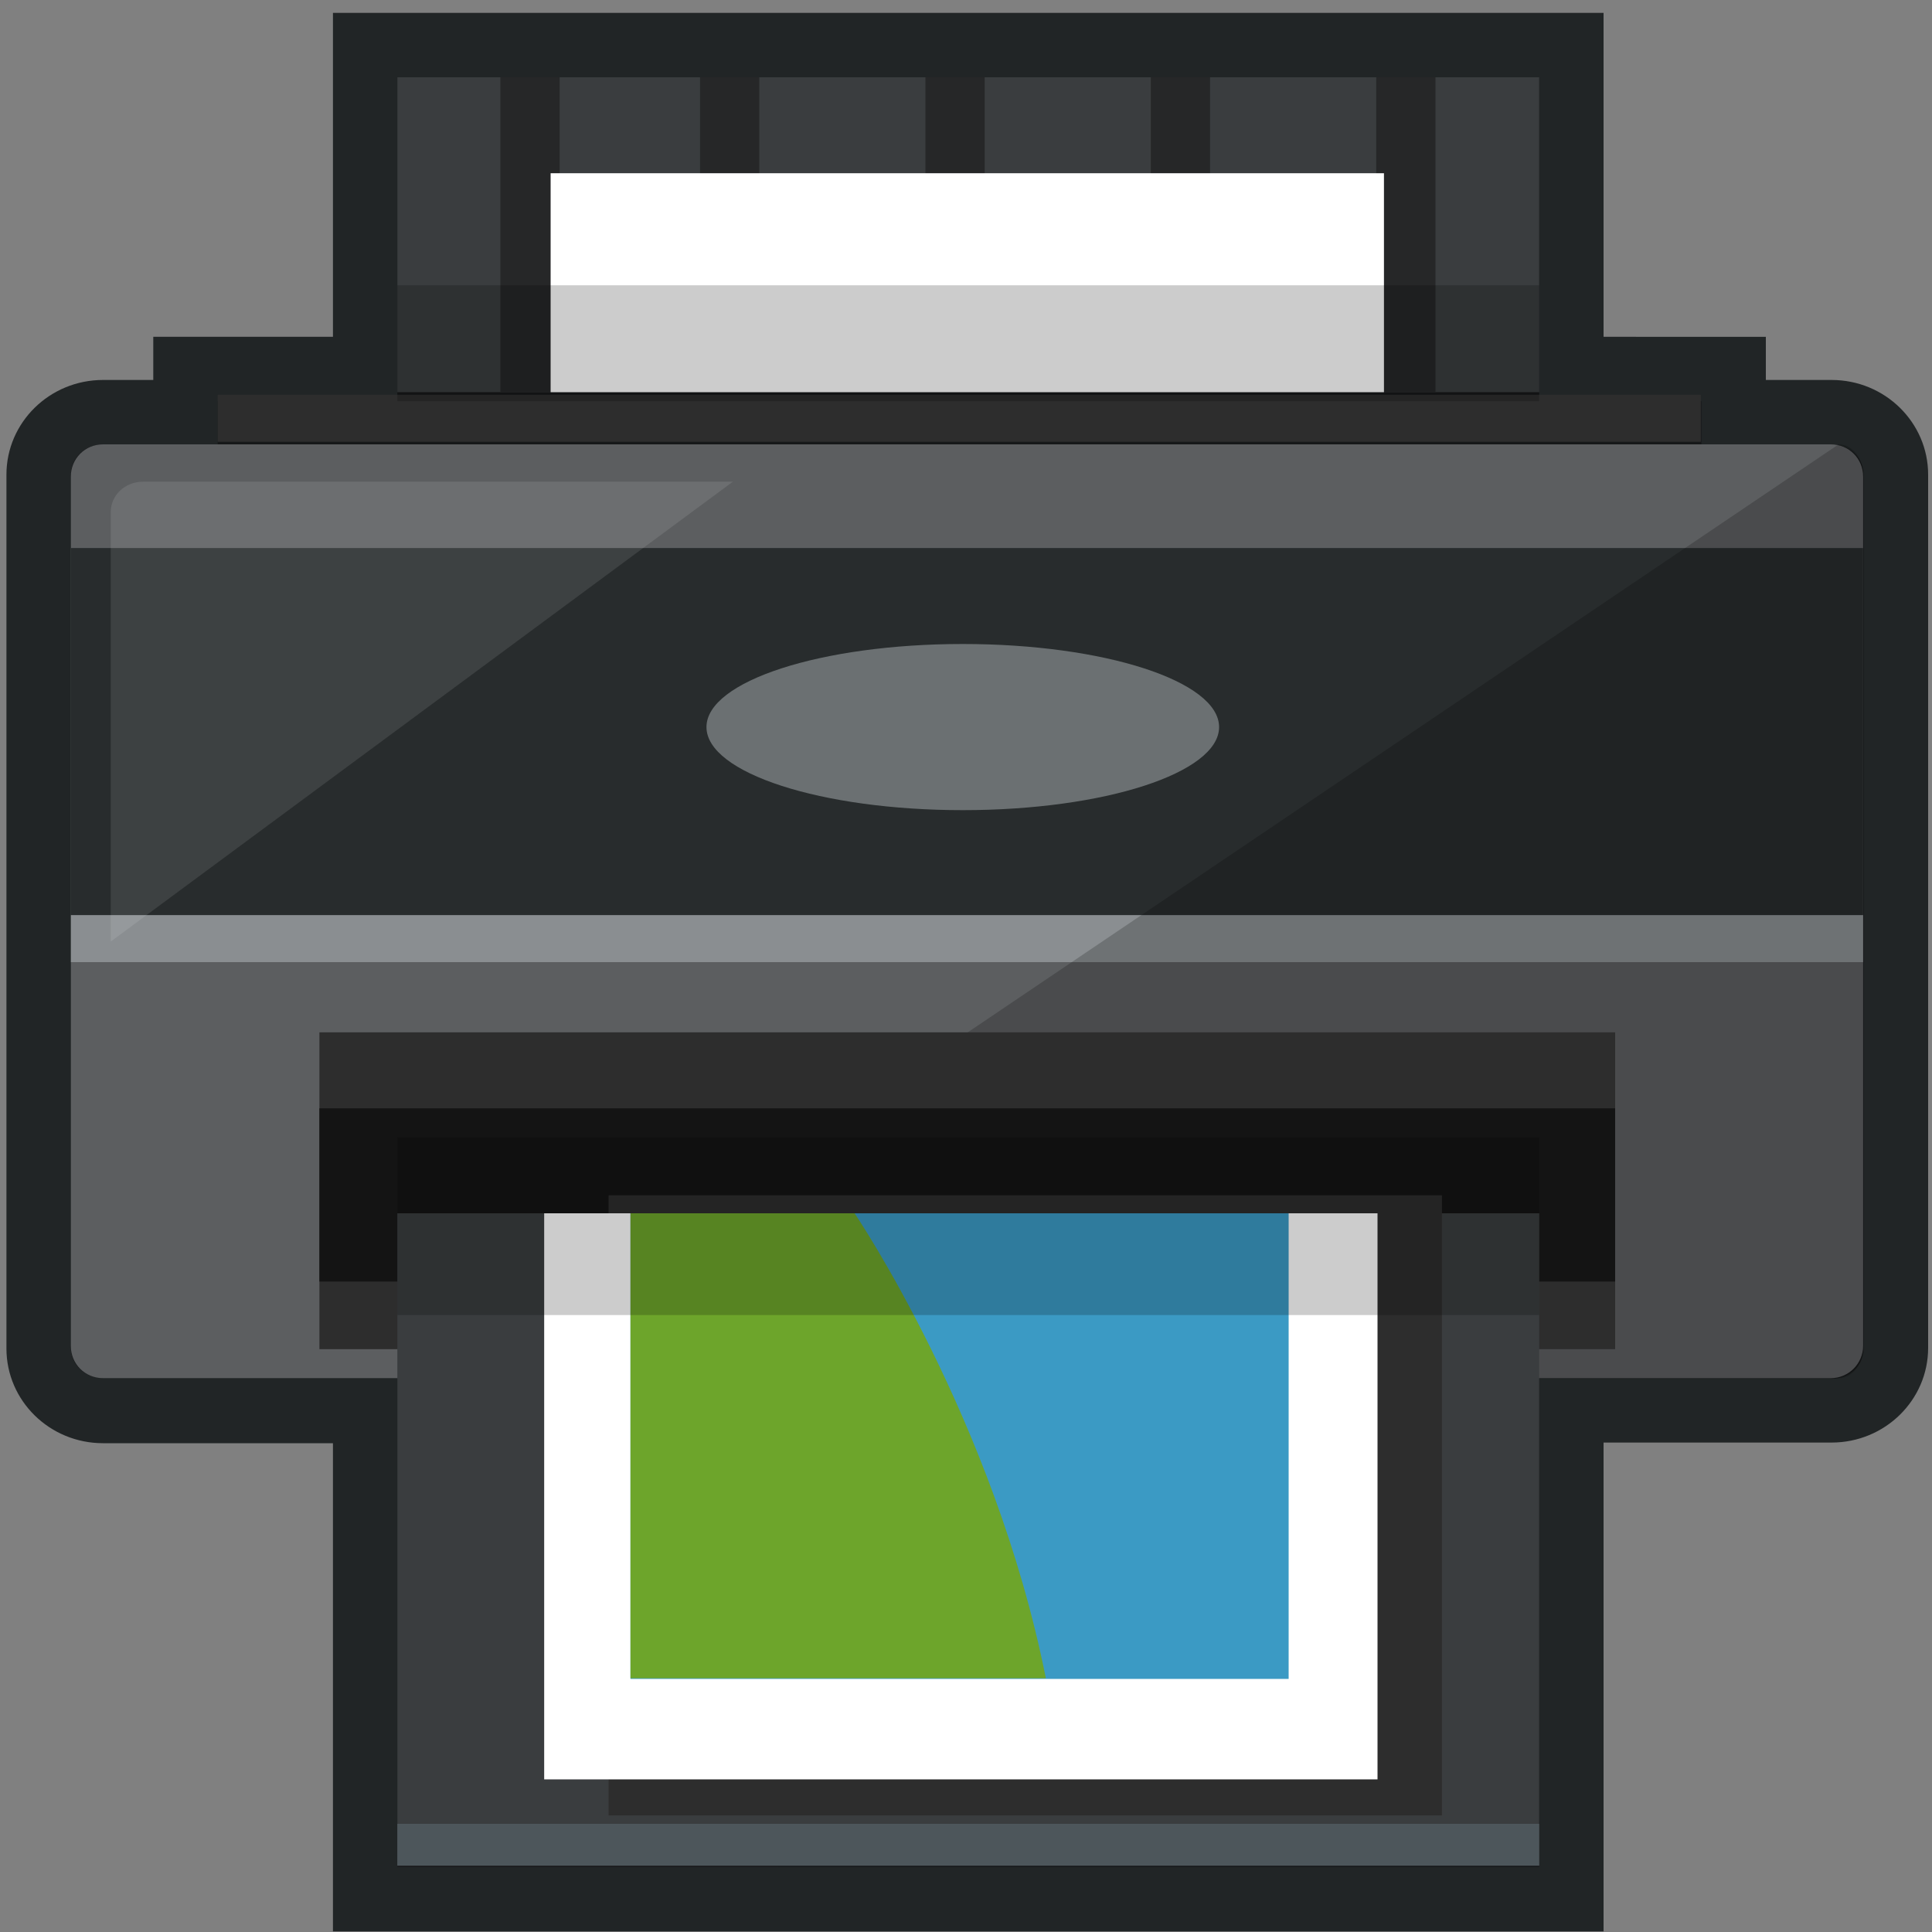
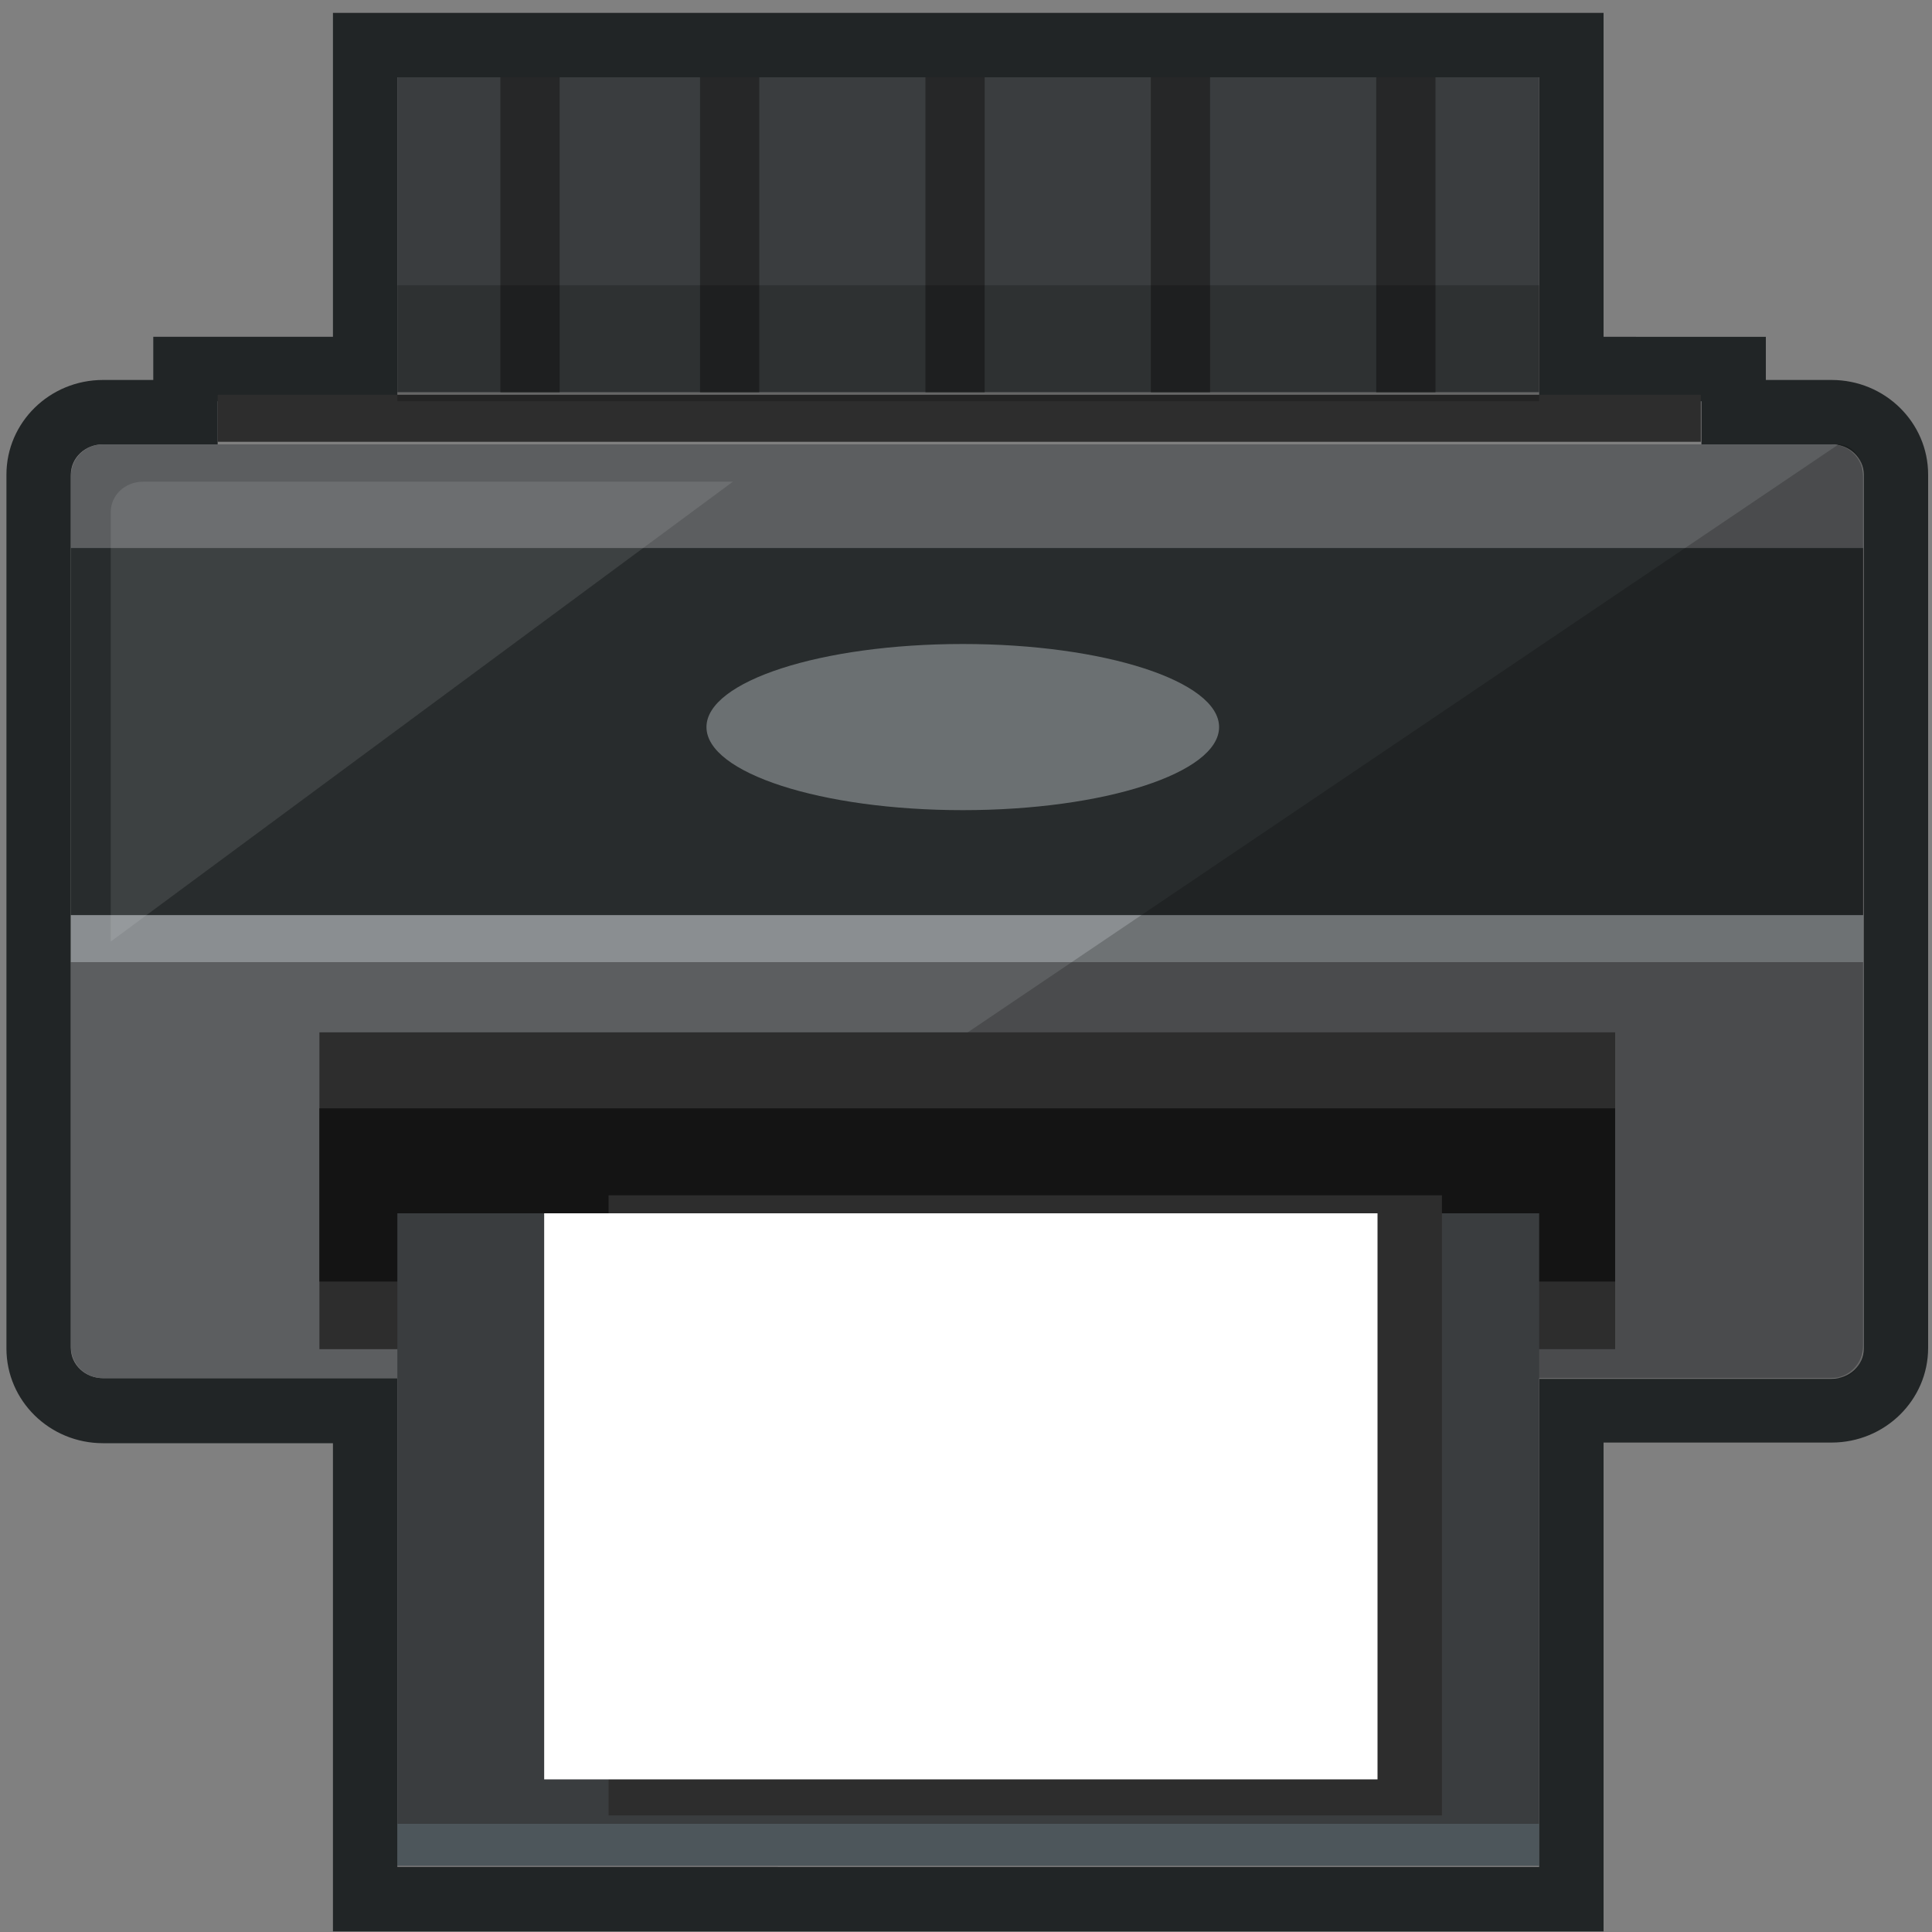
<svg xmlns="http://www.w3.org/2000/svg" version="1.1" id="レイヤー_1" x="0px" y="0px" viewBox="0 0 300 300" style="enable-background:new 0 0 300 300;" xml:space="preserve">
  <rect x="0" y="0" width="300" height="300" fill="#808080" stroke="none" />
  <style type="text/css">
	.st0{fill:#161819;}
	.st1{fill:#212526;}
	.st2{fill:#5C5E60;}
	.st3{fill:#282C2D;}
	.st4{opacity:0.4;fill:#D1D8DB;}
	.st5{fill:#2D2D2D;}
	.st6{fill:#3A3D3F;}
	.st7{fill:#262728;}
	.st8{fill:#FFFFFF;}
	.st9{opacity:0.2;}
	.st10{opacity:0.1;}
	.st11{fill:#141414;}
	.st12{fill:#4D565B;}
	.st13{fill:#3B9AC4;}
	.st14{fill:#6DA52B;}
</style>
  <g>
-     <path class="st0" d="M56.7,294.7V219H16c-5.5,0-10-4.3-10-9.7V73.7c0-5.3,4.5-9.7,10-9.7h12.8v-6.7h27.9V7H244v50.3h25.2V64h15.2   c5.5,0,10,4.3,10,9.7v135.6c0,5.3-4.5,9.7-10,9.7H244v75.8H56.7z" />
    <path class="st1" d="M239,12v50.3h25.2V69h20.2c2.8,0,5,2.1,5,4.7V87v43.3v79.1c0,2.6-2.2,4.7-5,4.7H239v69.3v6.5H61.7v-6.5V214H16   c-2.8,0-5-2.1-5-4.7v-79.1V87V73.7c0-2.6,2.2-4.7,5-4.7h17.8v-6.7h27.9V12H239 M249,2h-10H61.7h-10v10v40.3H33.8h-10V59H16   C7.7,59,1,65.6,1,73.7V87v43.3v79.1c0,8.1,6.7,14.7,15,14.7h35.7v59.3v6.5v10h10H239h10v-10v-6.5V224h35.4c8.3,0,15-6.6,15-14.7   v-79.1V87V73.7c0-8.1-6.7-14.7-15-14.7h-10.2v-6.7h-10H249V12V2L249,2z" />
  </g>
  <g>
    <path class="st2" d="M284.3,214H16c-2.8,0-5-2.2-5-5V74c0-2.8,2.2-5,5-5h268.3c2.8,0,5,2.2,5,5V209   C289.3,211.7,287.1,214,284.3,214z" />
  </g>
  <rect x="11" y="85.1" class="st3" width="278.3" height="57" />
  <rect x="11" y="142.1" class="st4" width="278.3" height="7.3" />
  <rect x="33.8" y="61.3" class="st5" width="230.3" height="7.3" />
  <g>
    <rect x="61.7" y="12" class="st6" width="177.3" height="48.9" />
  </g>
  <g>
    <rect x="77.7" y="12" class="st7" width="9.2" height="48.9" />
  </g>
  <g>
    <rect x="108.7" y="12" class="st7" width="9.2" height="48.9" />
  </g>
  <g>
    <rect x="143.7" y="12" class="st7" width="9.2" height="48.9" />
  </g>
  <g>
    <rect x="178.7" y="12" class="st7" width="9.2" height="48.9" />
  </g>
  <g>
    <rect x="213.7" y="12" class="st7" width="9.2" height="48.9" />
  </g>
  <g>
-     <rect x="85.5" y="26.9" class="st8" width="129.4" height="34" />
-   </g>
+     </g>
  <rect x="61.7" y="44.3" class="st9" width="177.3" height="18" />
  <g class="st10">
    <path class="st8" d="M113.8,74.8H22.2c-2.8,0-5,2.1-5,4.7v66.7L113.8,74.8z" />
  </g>
  <ellipse class="st4" cx="149.5" cy="112.9" rx="39.8" ry="12.9" />
  <path class="st9" d="M285.5,69c2.1,0,3.8,2.1,3.8,4.7v135.6c0,2.6-1.7,4.7-3.8,4.7H81.5c-2.1,0-3.8-2.1-3.8-4.7" />
  <rect x="49.6" y="160.3" class="st5" width="201.2" height="49.2" />
  <rect x="49.6" y="172.1" class="st11" width="201.2" height="26.9" />
  <g>
    <rect x="61.7" y="188.4" class="st6" width="177.3" height="101.3" />
  </g>
  <g>
    <rect x="61.7" y="283.2" class="st12" width="177.3" height="6.5" />
  </g>
  <rect x="94.5" y="185.6" class="st5" width="129.4" height="96.3" />
  <g>
    <rect x="84.5" y="188.4" class="st8" width="129.4" height="87.9" />
  </g>
-   <polygon class="st13" points="200.1,260.7 97.9,260.7 97.9,188.4 108.8,188.4 200.1,188.4 " />
-   <path class="st14" d="M132.7,188.4c0,0,21.7,32,29.7,72.2c-22.8,0-64.5,0-64.5,0v-72.2h7.8H132.7z" />
-   <rect x="61.7" y="176.6" class="st9" width="177.3" height="27.6" />
</svg>